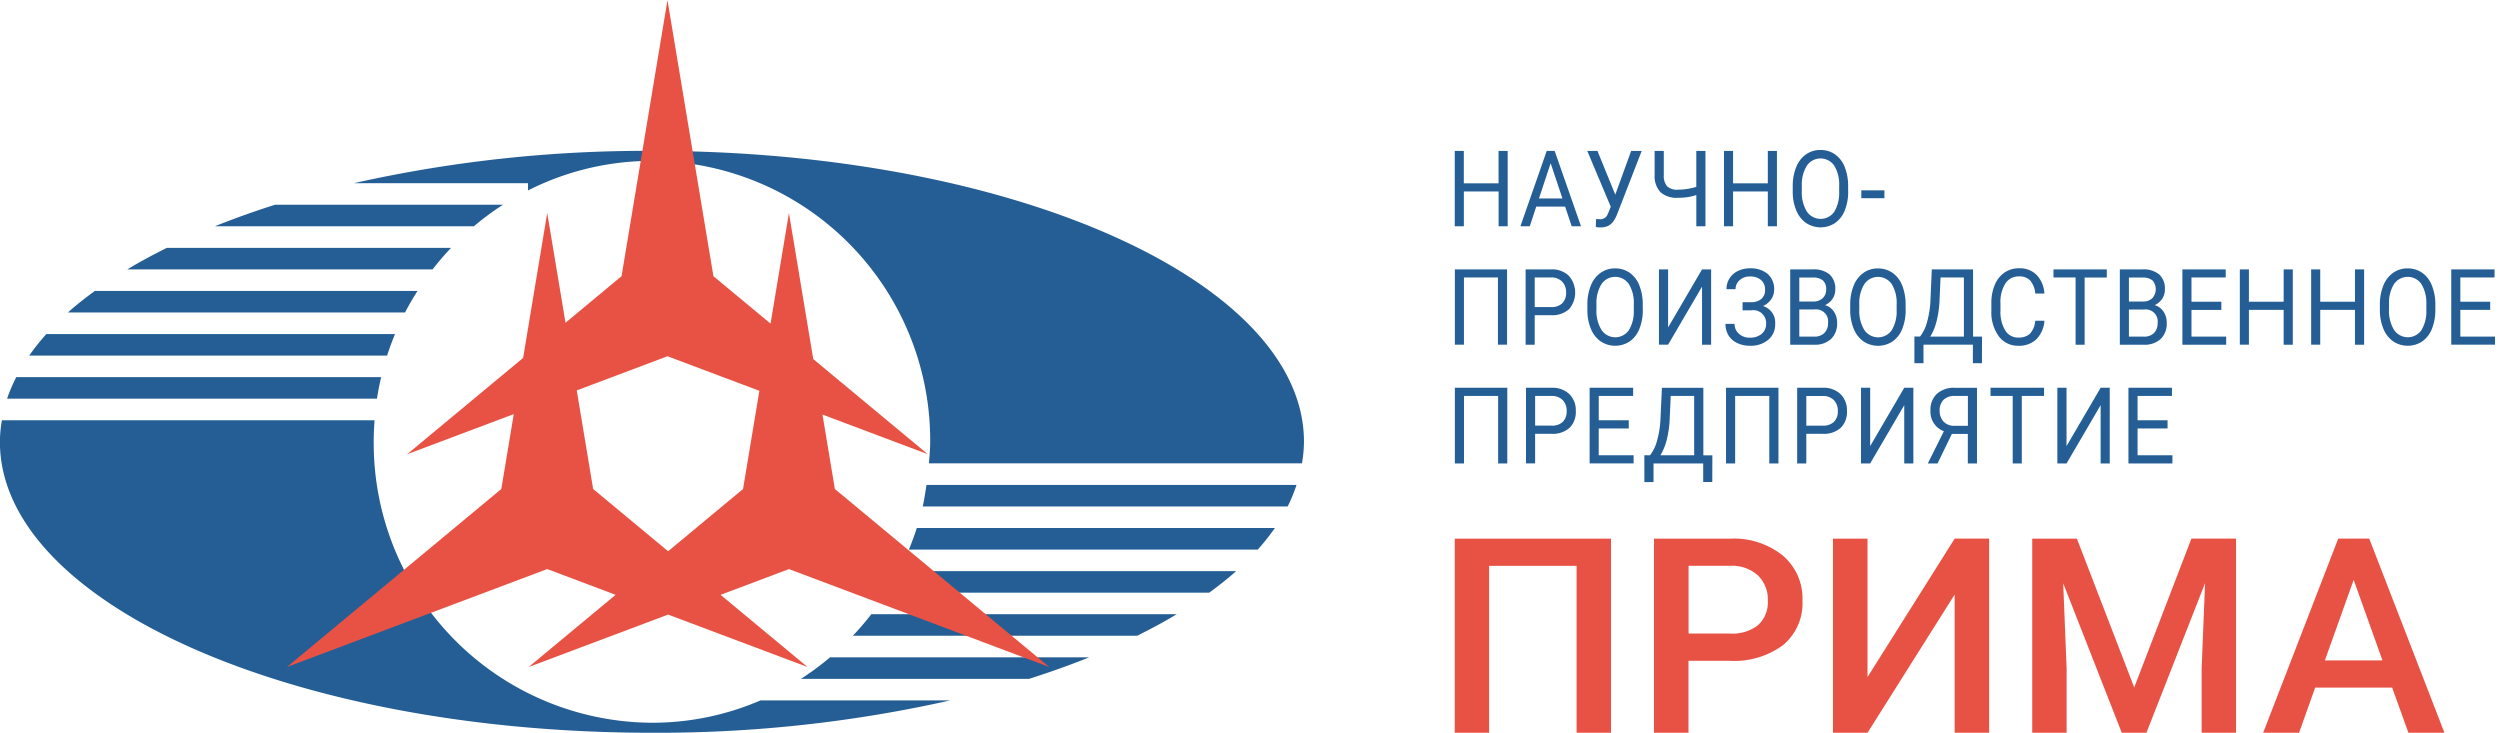
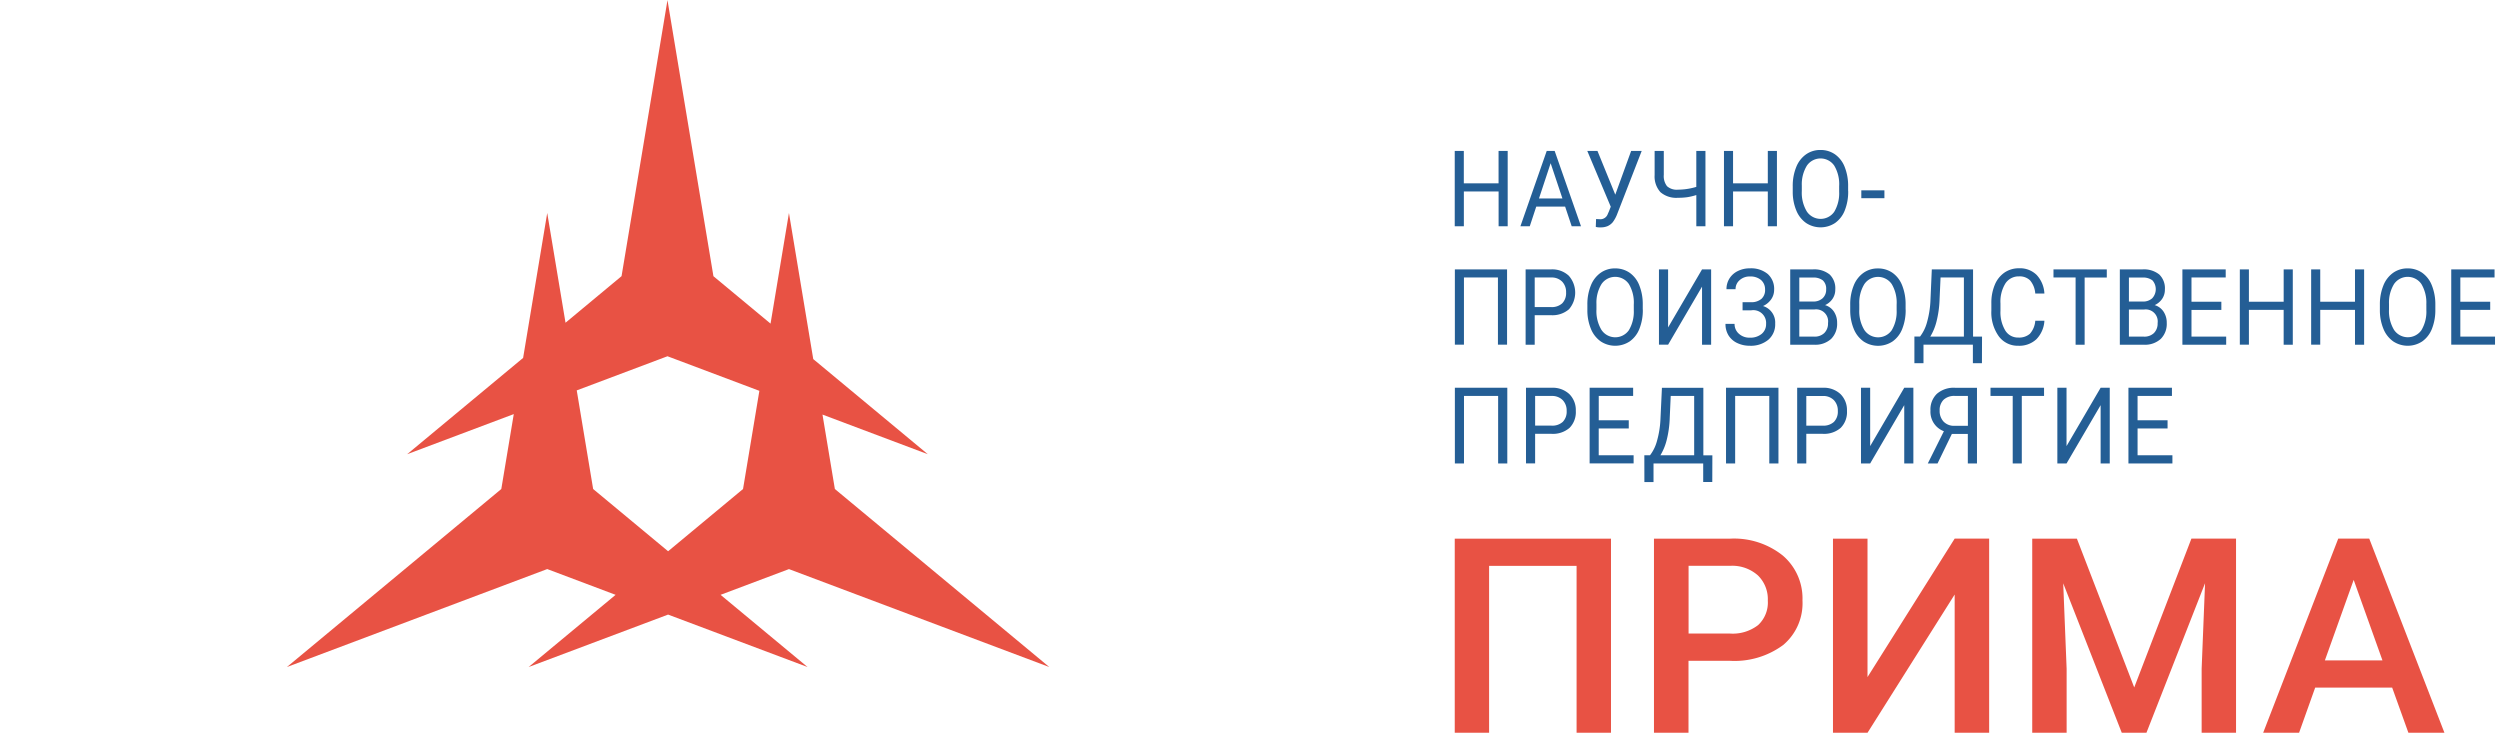
<svg xmlns="http://www.w3.org/2000/svg" height="68" viewBox="0 0 232 68" width="232">
  <g fill-rule="evenodd">
    <path d="m145.243 19.17h-2.678l-.603 1.83h-.869l2.442-6.992h.738l2.445 6.992h-.864zm-2.425-.754h2.175l-1.093-3.271zm7.08-.351 1.472-4.057h.98l-2.262 5.824a3.15 3.15 0 0 1 -.426.791 1.372 1.372 0 0 1 -.463.355 1.606 1.606 0 0 1 -.666.122 1.38 1.38 0 0 1 -.444-.043l.027-.73.4.019a.725.725 0 0 0 .685-.485l.111-.25.166-.428-2.178-5.176h.945zm8.368-4.057v6.992h-.847v-2.9a5.643 5.643 0 0 1 -.84.2 6.091 6.091 0 0 1 -.861.054 2.247 2.247 0 0 1 -1.625-.517 2.167 2.167 0 0 1 -.544-1.588v-2.24h.851v2.219a1.521 1.521 0 0 0 .3 1.051 1.344 1.344 0 0 0 1.017.322 5.912 5.912 0 0 0 1.7-.259v-3.335h.847zm6.634 6.992h-.847v-3.232h-3.225v3.232h-.843v-6.993h.843v3.006h3.225v-3.006h.847zm6.612-3.27a4.668 4.668 0 0 1 -.316 1.793 2.57 2.57 0 0 1 -.9 1.17 2.442 2.442 0 0 1 -2.692 0 2.624 2.624 0 0 1 -.906-1.158 4.467 4.467 0 0 1 -.332-1.741v-.5a4.6 4.6 0 0 1 .321-1.782 2.61 2.61 0 0 1 .907-1.183 2.274 2.274 0 0 1 1.342-.411 2.326 2.326 0 0 1 1.354.406 2.571 2.571 0 0 1 .9 1.177 4.693 4.693 0 0 1 .316 1.794v.442zm-.838-.452a3.351 3.351 0 0 0 -.457-1.908 1.541 1.541 0 0 0 -2.537 0 3.3 3.3 0 0 0 -.472 1.846v.514a3.359 3.359 0 0 0 .464 1.894 1.54 1.54 0 0 0 2.54.038 3.34 3.34 0 0 0 .462-1.866v-.519zm4.2 1.114h-2.144v-.726h2.144v.724zm-32.453 10.86v2.737h-.843v-6.989h2.359a2.241 2.241 0 0 1 1.644.586 2.359 2.359 0 0 1 .019 3.114 2.339 2.339 0 0 1 -1.667.55h-1.507zm0-.755h1.516a1.427 1.427 0 0 0 1.036-.348 1.34 1.34 0 0 0 .36-1.008 1.384 1.384 0 0 0 -.36-1 1.354 1.354 0 0 0 -.989-.391h-1.563v2.75zm10.033.222a4.668 4.668 0 0 1 -.316 1.793 2.57 2.57 0 0 1 -.9 1.17 2.442 2.442 0 0 1 -2.692 0 2.624 2.624 0 0 1 -.906-1.158 4.467 4.467 0 0 1 -.332-1.741v-.5a4.6 4.6 0 0 1 .321-1.782 2.61 2.61 0 0 1 .907-1.183 2.274 2.274 0 0 1 1.342-.411 2.326 2.326 0 0 1 1.354.406 2.57 2.57 0 0 1 .9 1.177 4.694 4.694 0 0 1 .316 1.794v.442zm-.838-.453a3.351 3.351 0 0 0 -.457-1.908 1.54 1.54 0 0 0 -2.536 0 3.289 3.289 0 0 0 -.473 1.846v.514a3.359 3.359 0 0 0 .464 1.894 1.54 1.54 0 0 0 2.54.038 3.34 3.34 0 0 0 .462-1.866zm6.334-3.266h.844v6.992h-.844v-5.392l-3.15 5.388h-.848v-6.988h.848v5.388zm5.847 1.875a1.131 1.131 0 0 0 -.371-.888 1.524 1.524 0 0 0 -1.043-.33 1.362 1.362 0 0 0 -.942.34 1.082 1.082 0 0 0 -.381.842h-.843a1.84 1.84 0 0 1 .279-1 1.883 1.883 0 0 1 .78-.689 2.46 2.46 0 0 1 1.107-.248 2.426 2.426 0 0 1 1.664.525 1.851 1.851 0 0 1 .593 1.462 1.533 1.533 0 0 1 -.272.883 1.844 1.844 0 0 1 -.76.628 1.6 1.6 0 0 1 1.129 1.639 1.872 1.872 0 0 1 -.641 1.494 2.537 2.537 0 0 1 -1.713.553 2.66 2.66 0 0 1 -1.158-.248 1.9 1.9 0 0 1 -.81-.7 1.983 1.983 0 0 1 -.29-1.085h.843a1.188 1.188 0 0 0 .4.917 1.443 1.443 0 0 0 1.014.366 1.639 1.639 0 0 0 1.1-.351 1.159 1.159 0 0 0 .411-.927 1.187 1.187 0 0 0 -1.393-1.258h-.79v-.754h.79a1.443 1.443 0 0 0 .97-.318 1.1 1.1 0 0 0 .33-.857zm2.336 5.117v-6.992h2.09a2.284 2.284 0 0 1 1.567.471 1.777 1.777 0 0 1 .524 1.393 1.515 1.515 0 0 1 -.254.867 1.687 1.687 0 0 1 -.695.584 1.484 1.484 0 0 1 .82.6 1.845 1.845 0 0 1 .3 1.059 1.959 1.959 0 0 1 -.559 1.479 2.178 2.178 0 0 1 -1.576.538h-2.218zm.843-4.01h1.275a1.255 1.255 0 0 0 .884-.3 1.059 1.059 0 0 0 .332-.823 1.047 1.047 0 0 0 -.308-.84 1.415 1.415 0 0 0 -.936-.262h-1.247v2.228zm0 .741v2.516h1.393a1.275 1.275 0 0 0 .931-.339 1.234 1.234 0 0 0 .34-.92 1.113 1.113 0 0 0 -1.257-1.262h-1.405zm9.87 0a4.668 4.668 0 0 1 -.316 1.793 2.57 2.57 0 0 1 -.9 1.17 2.442 2.442 0 0 1 -2.692 0 2.624 2.624 0 0 1 -.906-1.158 4.467 4.467 0 0 1 -.332-1.741v-.5a4.6 4.6 0 0 1 .321-1.782 2.61 2.61 0 0 1 .907-1.183 2.274 2.274 0 0 1 1.342-.411 2.326 2.326 0 0 1 1.354.406 2.57 2.57 0 0 1 .9 1.177 4.694 4.694 0 0 1 .316 1.794v.442zm-.838-.453a3.351 3.351 0 0 0 -.457-1.908 1.541 1.541 0 0 0 -2.537 0 3.3 3.3 0 0 0 -.472 1.846v.514a3.359 3.359 0 0 0 .464 1.894 1.54 1.54 0 0 0 2.54.038 3.34 3.34 0 0 0 .462-1.866v-.522zm7.916 5.436h-.84v-1.718h-4.584v1.719h-.843v-2.473h.522a3.8 3.8 0 0 0 .657-1.367 8.77 8.77 0 0 0 .305-1.879l.131-2.988h3.828v6.239h.833zm-4.793-2.467h3.119v-5.489h-2.166l-.092 2.057a9.559 9.559 0 0 1 -.292 2.058 5.038 5.038 0 0 1 -.569 1.37zm10.59-1.465a2.67 2.67 0 0 1 -.749 1.712 2.319 2.319 0 0 1 -1.675.6 2.178 2.178 0 0 1 -1.817-.888 3.8 3.8 0 0 1 -.682-2.378v-.674a4.289 4.289 0 0 1 .318-1.714 2.55 2.55 0 0 1 .9-1.137 2.357 2.357 0 0 1 1.353-.4 2.194 2.194 0 0 1 1.634.622 2.709 2.709 0 0 1 .716 1.721h-.847a2.1 2.1 0 0 0 -.477-1.213 1.367 1.367 0 0 0 -1.026-.377 1.465 1.465 0 0 0 -1.267.654 3.208 3.208 0 0 0 -.459 1.86v.678a3.293 3.293 0 0 0 .436 1.812 1.37 1.37 0 0 0 1.216.673 1.528 1.528 0 0 0 1.078-.349 2.019 2.019 0 0 0 .5-1.212h.847zm5.79-4.02h-2.056v6.239h-.839v-6.243h-2.052v-.75h4.947v.75zm1.21 6.239v-6.993h2.091a2.279 2.279 0 0 1 1.566.471 1.774 1.774 0 0 1 .524 1.393 1.514 1.514 0 0 1 -.253.867 1.687 1.687 0 0 1 -.695.584 1.488 1.488 0 0 1 .82.6 1.845 1.845 0 0 1 .3 1.059 1.958 1.958 0 0 1 -.558 1.479 2.178 2.178 0 0 1 -1.576.538h-2.219zm.843-4.01h1.275a1.253 1.253 0 0 0 .884-.3 1.241 1.241 0 0 0 .025-1.663 1.415 1.415 0 0 0 -.936-.262h-1.248v2.228zm0 .741v2.516h1.393a1.271 1.271 0 0 0 .929-.334 1.231 1.231 0 0 0 .341-.92 1.114 1.114 0 0 0 -1.257-1.262zm8.578.038h-2.772v2.478h3.22v.753h-4.063v-6.993h4.019v.75h-3.176v2.25h2.772v.754zm6.629 3.231h-.847v-3.236h-3.224v3.231h-.843v-6.988h.843v3h3.225v-3h.847v6.992zm6.62 0h-.847v-3.236h-3.225v3.231h-.843v-6.988h.843v3h3.225v-3h.847v6.992zm6.609-3.274a4.668 4.668 0 0 1 -.316 1.793 2.577 2.577 0 0 1 -.9 1.17 2.442 2.442 0 0 1 -2.692 0 2.626 2.626 0 0 1 -.907-1.158 4.467 4.467 0 0 1 -.332-1.741v-.5a4.619 4.619 0 0 1 .321-1.782 2.617 2.617 0 0 1 .907-1.183 2.278 2.278 0 0 1 1.342-.411 2.329 2.329 0 0 1 1.355.406 2.576 2.576 0 0 1 .9 1.177 4.694 4.694 0 0 1 .322 1.787zm-.838-.453a3.359 3.359 0 0 0 -.457-1.908 1.541 1.541 0 0 0 -2.537 0 3.289 3.289 0 0 0 -.468 1.842v.514a3.367 3.367 0 0 0 .463 1.894 1.541 1.541 0 0 0 2.541.038 3.34 3.34 0 0 0 .462-1.866v-.514zm5.929.491h-2.772v2.478h3.22v.753h-4.063v-6.988h4.019v.75h-3.176v2.25h2.772v.754zm-88.631 11.5v2.75h-.847v-7.022h2.37a2.252 2.252 0 0 1 1.652.588 2.087 2.087 0 0 1 .6 1.558 2.066 2.066 0 0 1 -.584 1.576 2.351 2.351 0 0 1 -1.675.552h-1.514zm0-.758h1.523a1.435 1.435 0 0 0 1.041-.349 1.347 1.347 0 0 0 .362-1.013 1.39 1.39 0 0 0 -.362-1 1.361 1.361 0 0 0 -.993-.392h-1.571v2.755zm8.687.262h-2.785v2.489h3.238v.757h-4.082v-7.022h4.038v.757h-3.191v2.258h2.785v.758zm7.753 4.969h-.843v-1.721h-4.61v1.727h-.847l-.005-2.484h.524a3.793 3.793 0 0 0 .66-1.373 8.779 8.779 0 0 0 .307-1.888l.141-3.006h3.844v6.267h.837zm-4.814-2.478h3.133v-5.51h-2.176l-.092 2.067a9.574 9.574 0 0 1 -.293 2.067 5.071 5.071 0 0 1 -.574 1.376zm10.957.757h-.853v-6.267h-3.167v6.267h-.848v-7.024h4.866v7.023zm2.582-2.75v2.75h-.847v-7.024h2.369a2.252 2.252 0 0 1 1.652.588 2.087 2.087 0 0 1 .6 1.558 2.066 2.066 0 0 1 -.584 1.576 2.349 2.349 0 0 1 -1.675.552h-1.513zm0-.758h1.522a1.435 1.435 0 0 0 1.041-.349 1.343 1.343 0 0 0 .362-1.013 1.386 1.386 0 0 0 -.362-1 1.359 1.359 0 0 0 -.993-.392h-1.57v2.753zm9.089-3.516h.847v7.023h-.847v-5.408l-3.164 5.412h-.85v-7.027h.852v5.415zm5.9 7.023v-2.735h-1.482l-1.329 2.736h-.903l1.493-2.991a1.923 1.923 0 0 1 -1.246-1.915 2.019 2.019 0 0 1 .6-1.561 2.369 2.369 0 0 1 1.674-.557h2.043v7.023h-.851zm-2.614-4.908a1.433 1.433 0 0 0 .364 1.025 1.34 1.34 0 0 0 1.012.391h1.245v-2.774h-1.205a1.44 1.44 0 0 0 -1.052.358 1.339 1.339 0 0 0 -.364 1zm9.688-1.358h-2.065v6.267h-.843v-6.267h-2.061v-.757h4.969zm5.25-.757h.847v7.023h-.847v-5.408l-3.164 5.412h-.852v-7.027h.852v5.415zm6.213 3.778h-2.784v2.489h3.233v.757h-4.081v-7.024h4.037v.757h-3.19v2.258h2.784v.758zm-61.233-18.763h-.847v-3.232h-3.224v3.232h-.847v-6.993h.843v3.006h3.224v-3.006h.847v6.993zm-.062 10.989h-.847v-6.239h-3.154v6.239h-.843v-6.989h4.844v6.992zm.022 11.02h-.851v-6.267h-3.168v6.267h-.847v-7.024h4.866v7.023z" fill="#245e95" />
    <path d="m149.5 68h-3.193v-15.488h-8.119v15.488h-3.188v-18.012h14.5zm7.193-6.682v6.682h-3.205v-18.012h7.055a7.239 7.239 0 0 1 4.908 1.574 5.231 5.231 0 0 1 1.819 4.162 5.06 5.06 0 0 1 -1.78 4.124 7.6 7.6 0 0 1 -4.985 1.474h-3.805zm0-2.524h3.85a3.851 3.851 0 0 0 2.61-.786 2.854 2.854 0 0 0 .9-2.27 3.079 3.079 0 0 0 -.912-2.333 3.566 3.566 0 0 0 -2.508-.9h-3.933v6.295zm24.7-8.81h3.2v18.016h-3.2v-12.827l-8.087 12.827h-3.206v-18.012h3.205v12.844zm11.341 0 5.321 13.81 5.307-13.809h4.142v18.015h-3.192v-5.935l.317-7.944-5.44 13.879h-2.289l-5.434-13.871.317 7.932v5.939h-3.192v-18.012h4.154zm29.259 13.826h-7.144l-1.495 4.19h-3.332l6.967-18.017h2.876l6.979 18.017h-3.344zm-6.245-2.524h5.345l-2.672-7.474z" fill="#e85244" />
-     <path d="m86.205 43c.051-.663.117-1.323.117-2a25.947 25.947 0 0 0 -25.822-26.071 25.386 25.386 0 0 0 -11.5 2.744v-.673h-16.162a123.783 123.783 0 0 1 27.662-3c33.418 0 60.509 12.086 60.509 27a12.062 12.062 0 0 1 -.188 2zm-42.232-22h-24.032c1.766-.715 3.635-1.38 5.58-2h21.155a26 26 0 0 0 -2.703 2zm-3.83 4h-28.327c1.148-.695 2.384-1.358 3.672-2h26.372a26.25 26.25 0 0 0 -1.717 2zm-2.556 4h-31.287c.763-.686 1.611-1.349 2.5-2h29.945c-.411.65-.804 1.312-1.158 2zm-1.663 4h-33.213a20.872 20.872 0 0 1 1.589-2h32.357c-.27.654-.516 1.32-.733 2zm-.943 4h-34.325a14.619 14.619 0 0 1 .854-2h33.861c-.153.658-.287 1.324-.39 2zm-.3 4a25.947 25.947 0 0 0 25.819 26.071 25.4 25.4 0 0 0 10.071-2.071h17.6a123.879 123.879 0 0 1 -27.671 3c-33.418 0-60.509-12.09-60.509-27a12.326 12.326 0 0 1 .183-2h34.587c-.05.661-.083 1.326-.083 2zm42.348 20h24.046c-1.767.715-3.637 1.38-5.583 2h-21.167a26 26 0 0 0 2.704-2zm3.83-4h28.341c-1.148.695-2.385 1.358-3.673 2h-26.385a26.229 26.229 0 0 0 1.717-2zm2.557-4h31.3c-.764.686-1.612 1.349-2.5 2h-29.959c.411-.65.805-1.312 1.158-2zm1.663-4h33.23a20.864 20.864 0 0 1 -1.588 2h-32.375c.269-.654.516-1.32.732-2zm.9-4h34.338a14.824 14.824 0 0 1 -.823 2h-33.867c.153-.654.246-1.329.35-2z" fill="#245e95" />
    <path d="m66.869 55.2 6.346-2.388 24.157 9.088-19.896-16.52-1.149-6.907 9.773 3.678-10.63-8.828-2.255-13.558-1.708 10.267-5.3-4.4-4.264-25.619-4.262 25.614-5.2 4.322-1.698-10.184-2.237 13.449-10.761 8.937 9.894-3.723-1.157 6.952-19.897 16.52 24.158-9.091 6.346 2.391-8.071 6.7 12.942-4.867 12.941 4.867zm-11.825-9.82-1.522-9.151 8.421-3.169 8.527 3.209-1.516 9.111-6.954 5.776z" fill="#e85244" />
  </g>
</svg>